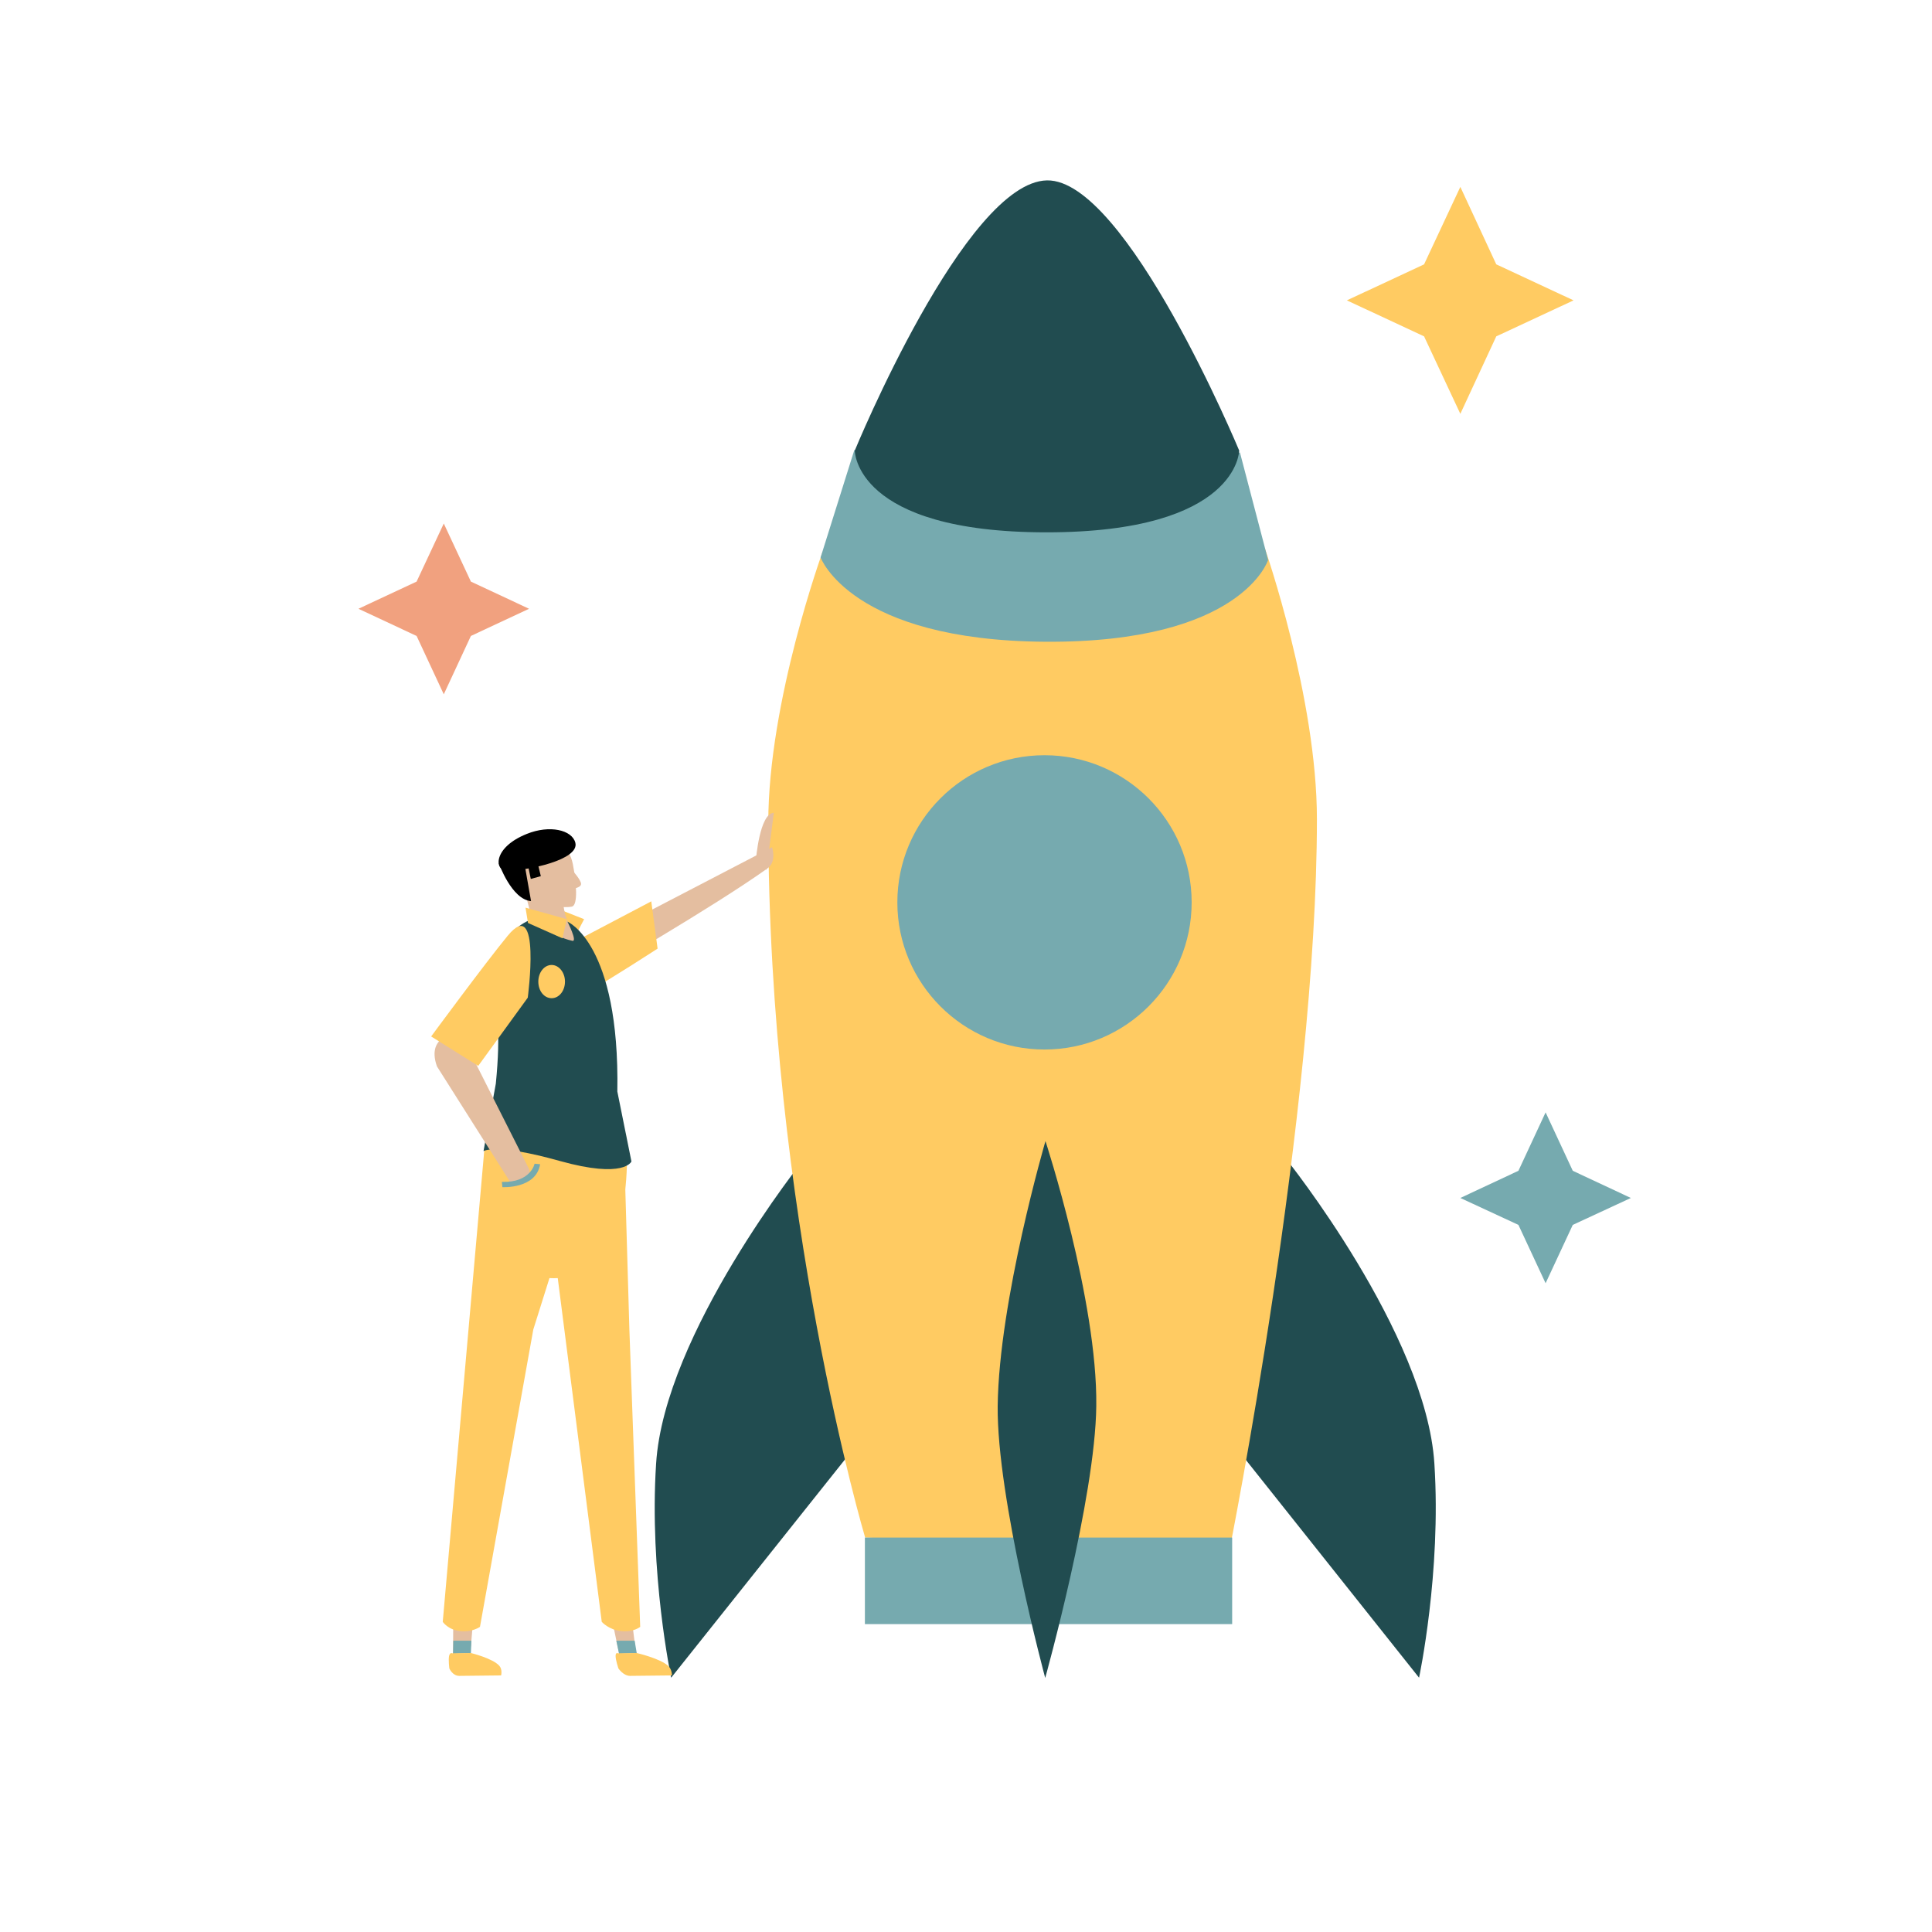
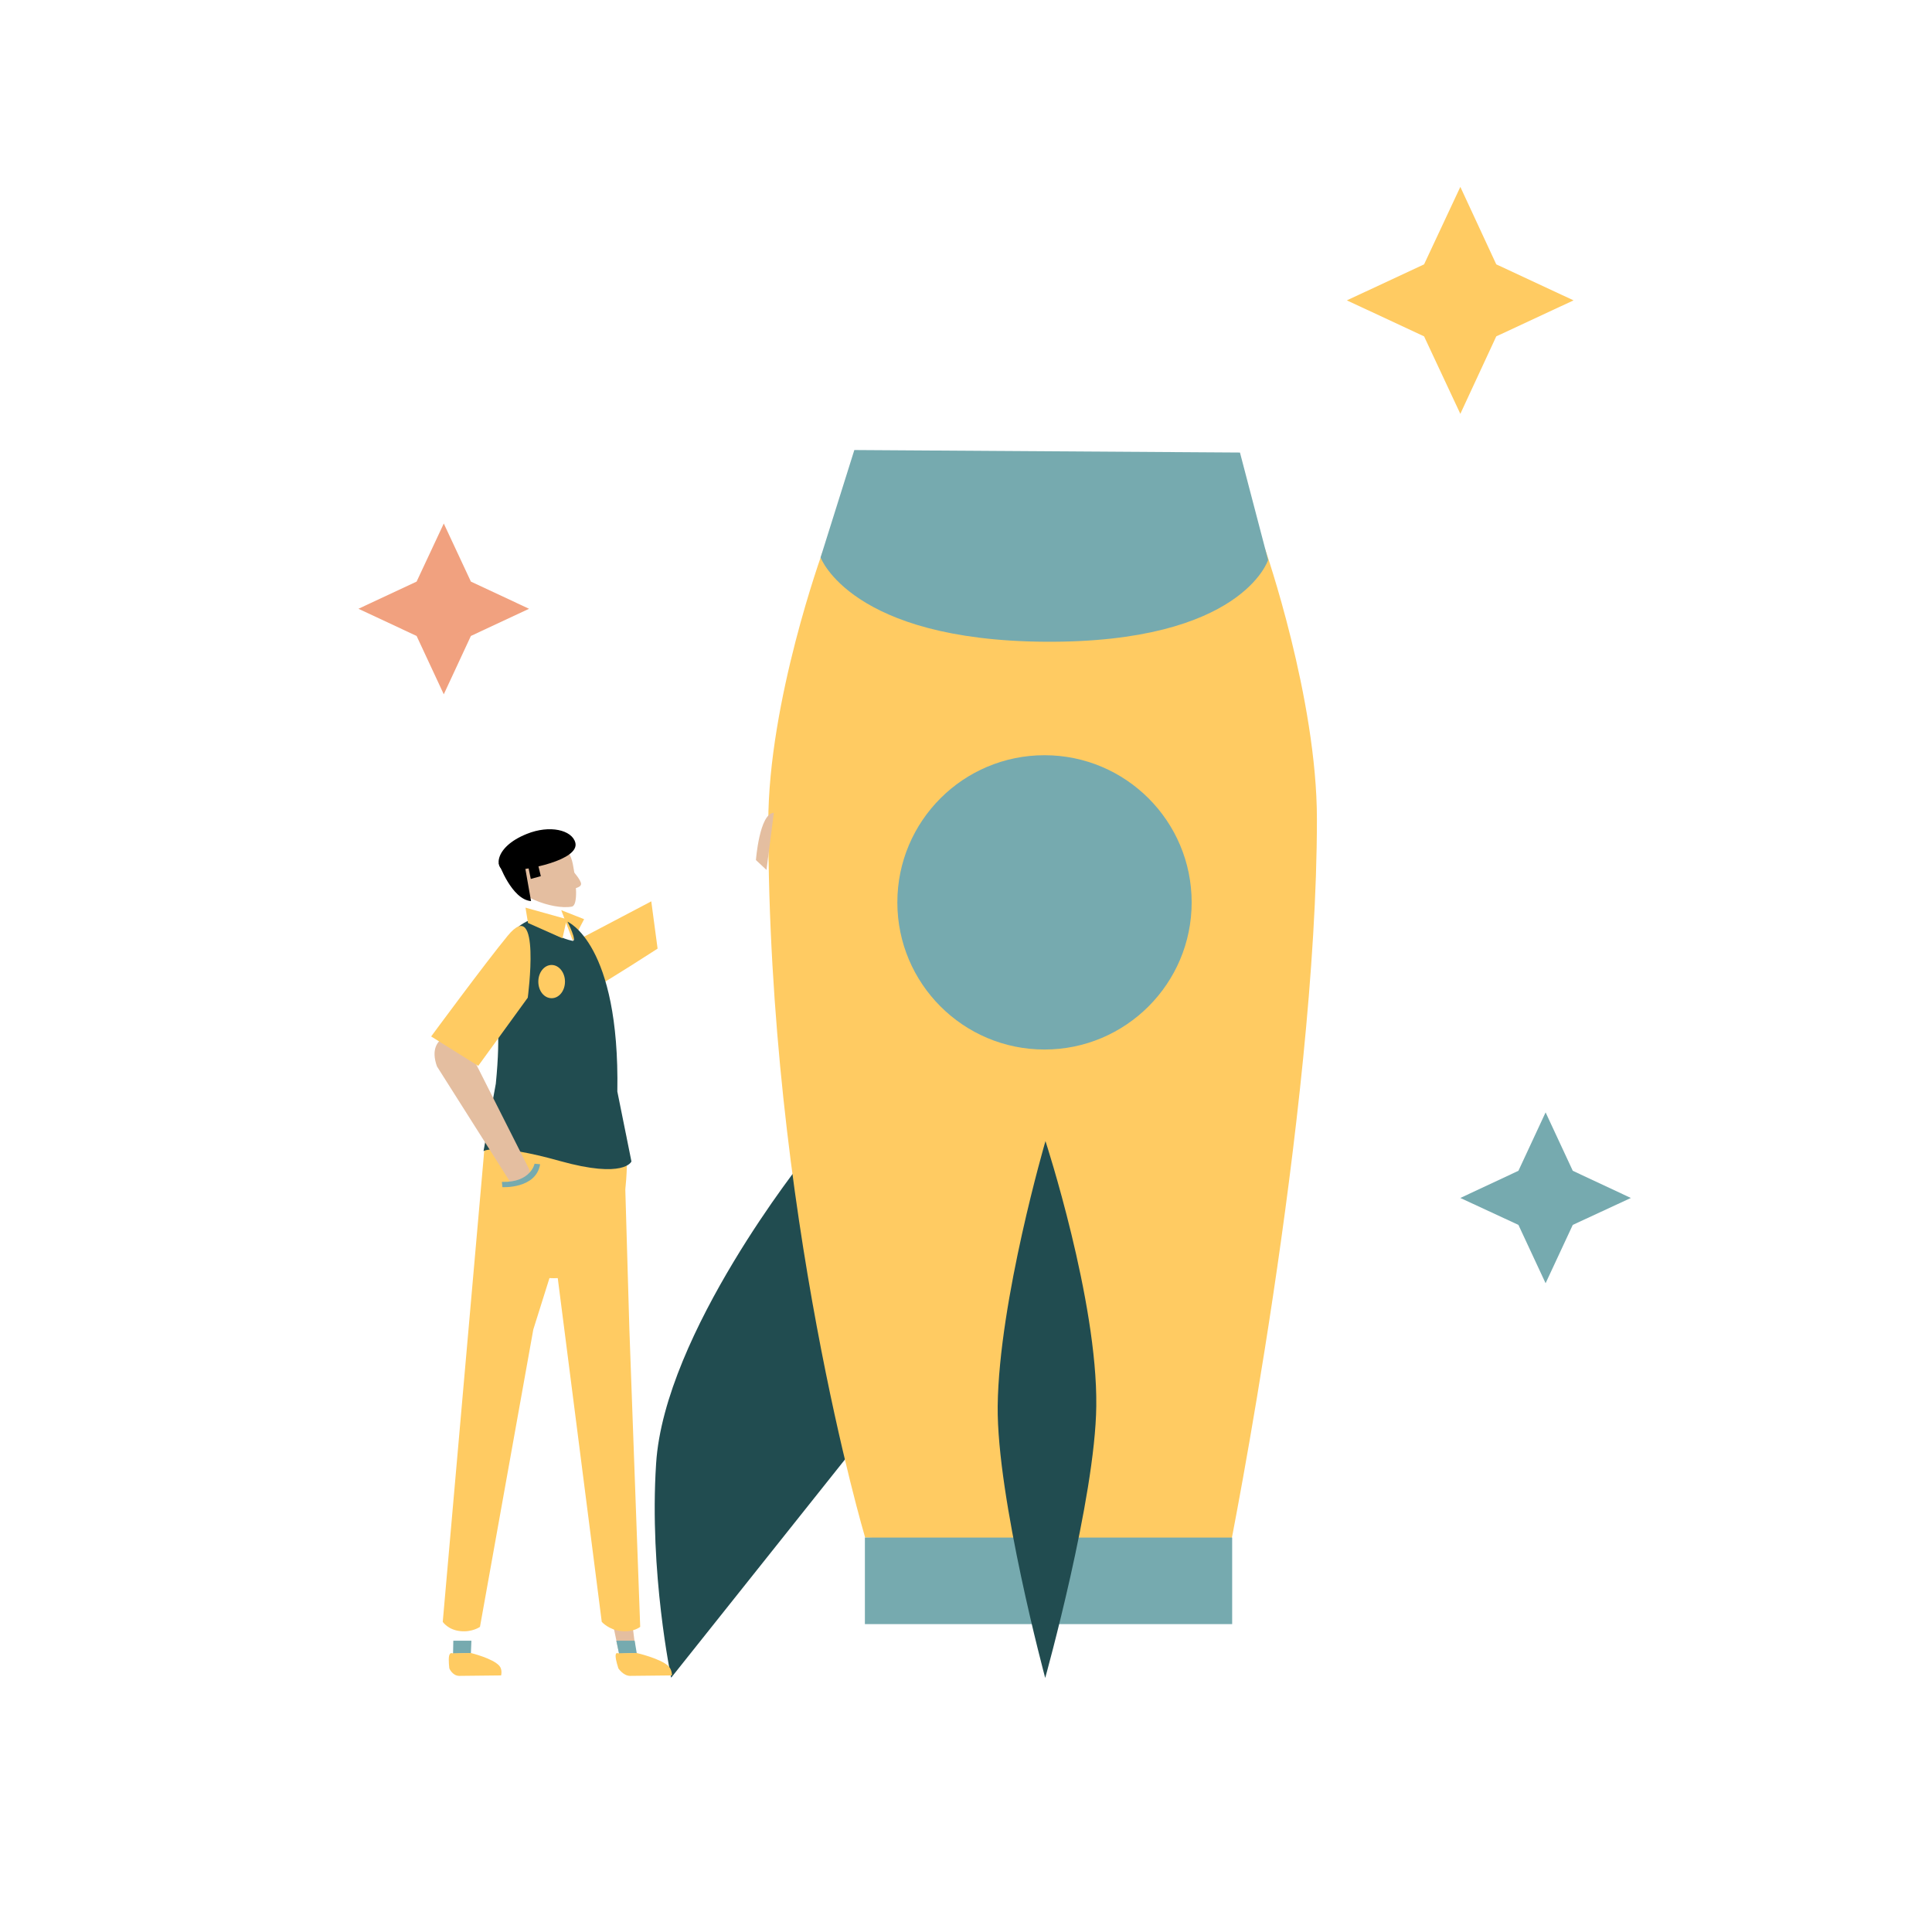
<svg xmlns="http://www.w3.org/2000/svg" width="40" zoomAndPan="magnify" viewBox="0 0 30 30" height="40" preserveAspectRatio="xMidYMid meet" version="1.0">
  <defs>
    <clipPath id="a8188eb7e4">
      <path d="M 20.914 2.902 L 24.434 2.902 L 24.434 6.426 L 20.914 6.426 Z M 20.914 2.902 " clip-rule="nonzero" />
    </clipPath>
    <clipPath id="96eef4fef3">
      <path d="M 22.676 2.902 L 23.234 4.105 L 24.434 4.664 L 23.234 5.223 L 22.676 6.426 L 22.113 5.223 L 20.914 4.664 L 22.113 4.105 Z M 22.676 2.902 " clip-rule="nonzero" />
    </clipPath>
    <clipPath id="6d98feb132">
      <path d="M 5.566 8.129 L 8.215 8.129 L 8.215 10.781 L 5.566 10.781 Z M 5.566 8.129 " clip-rule="nonzero" />
    </clipPath>
    <clipPath id="62b1115732">
      <path d="M 6.891 8.129 L 7.312 9.031 L 8.215 9.453 L 7.312 9.875 L 6.891 10.781 L 6.469 9.875 L 5.566 9.453 L 6.469 9.031 Z M 6.891 8.129 " clip-rule="nonzero" />
    </clipPath>
    <clipPath id="b6ccd7dcef">
      <path d="M 22.676 17.273 L 25.324 17.273 L 25.324 19.926 L 22.676 19.926 Z M 22.676 17.273 " clip-rule="nonzero" />
    </clipPath>
    <clipPath id="372a34e28d">
      <path d="M 24 17.273 L 24.422 18.18 L 25.324 18.602 L 24.422 19.02 L 24 19.926 L 23.578 19.02 L 22.676 18.602 L 23.578 18.18 Z M 24 17.273 " clip-rule="nonzero" />
    </clipPath>
  </defs>
  <path fill="#214c50" d="M 12.492 17.988 C 12.492 17.988 10.316 20.703 10.188 22.727 C 10.078 24.418 10.422 26.051 10.422 26.051 C 10.422 26.051 13.141 22.637 13.141 22.637 C 13.141 22.637 12.492 17.988 12.492 17.988 Z M 12.492 17.988 " fill-opacity="1" fill-rule="nonzero" />
-   <path fill="#214c50" d="M 19.965 17.988 C 19.965 17.988 22.145 20.703 22.273 22.727 C 22.383 24.418 22.035 26.051 22.035 26.051 C 22.035 26.051 19.32 22.637 19.32 22.637 C 19.32 22.637 19.965 17.988 19.965 17.988 Z M 19.965 17.988 " fill-opacity="1" fill-rule="nonzero" />
  <path fill="#ffcb62" d="M 19.086 24.098 C 19.086 24.098 13.434 23.875 13.434 23.875 C 13.434 23.875 11.93 18.824 11.93 12.773 C 11.93 10.887 12.773 8.57 12.773 8.57 C 12.773 8.57 19.645 8.527 19.645 8.527 C 19.645 8.527 20.449 10.84 20.449 12.719 C 20.449 17.289 19.086 24.098 19.086 24.098 Z M 19.086 24.098 " fill-opacity="1" fill-rule="nonzero" />
  <path fill="#76aaaf" d="M 13.266 6.988 C 13.266 6.988 12.742 8.656 12.742 8.656 C 12.742 8.656 13.211 9.945 16.23 9.965 C 19.289 9.984 19.691 8.695 19.691 8.695 C 19.691 8.695 19.254 7.027 19.254 7.027 C 19.254 7.027 13.266 6.988 13.266 6.988 Z M 13.266 6.988 " fill-opacity="1" fill-rule="nonzero" />
-   <path fill="#214c50" d="M 13.273 6.996 C 13.273 6.996 14.988 2.824 16.258 2.801 C 17.488 2.781 19.242 6.996 19.242 6.996 C 19.242 6.996 19.234 8.266 16.25 8.266 C 13.266 8.266 13.273 6.996 13.273 6.996 Z M 13.273 6.996 " fill-opacity="1" fill-rule="nonzero" />
  <path fill="#76aaaf" d="M 19.133 25.219 C 19.133 25.219 13.43 25.219 13.43 25.219 C 13.43 25.219 13.43 23.875 13.43 23.875 C 13.43 23.875 19.133 23.875 19.133 23.875 C 19.133 23.875 19.133 25.219 19.133 25.219 Z M 19.133 25.219 " fill-opacity="1" fill-rule="nonzero" />
  <path fill="#214c50" d="M 16.234 17.719 C 16.234 17.719 15.512 20.188 15.492 21.832 C 15.477 23.262 16.23 26.055 16.23 26.055 C 16.23 26.055 17.008 23.266 17.023 21.832 C 17.043 20.195 16.234 17.719 16.234 17.719 Z M 16.234 17.719 " fill-opacity="1" fill-rule="nonzero" />
  <path fill="#76aaaf" d="M 18.504 14.012 C 18.504 15.273 17.48 16.297 16.219 16.297 C 14.957 16.297 13.934 15.273 13.934 14.012 C 13.934 12.75 14.957 11.727 16.219 11.727 C 17.48 11.727 18.504 12.75 18.504 14.012 Z M 18.504 14.012 " fill-opacity="1" fill-rule="nonzero" />
-   <path fill="#e4bea0" d="M 9.246 14.582 C 9.246 14.582 11.988 13.156 11.988 13.156 C 11.988 13.156 12.066 13.375 11.918 13.484 C 11.055 14.098 9.312 15.102 9.312 15.102 C 9.312 15.102 9.246 14.582 9.246 14.582 Z M 9.246 14.582 " fill-opacity="1" fill-rule="nonzero" />
  <path fill="#ffcb62" d="M 8.824 15.266 C 9.031 15.34 8.941 15.445 9.266 15.316 C 9.371 15.273 10.211 14.73 10.211 14.73 C 10.211 14.73 10.113 13.996 10.113 13.996 C 10.113 13.996 8.887 14.641 8.887 14.641 C 8.887 14.641 8.586 15.18 8.824 15.266 Z M 8.824 15.266 " fill-opacity="1" fill-rule="nonzero" />
  <path fill="#e4bea0" d="M 11.738 13.355 C 11.738 13.355 11.793 12.629 12.016 12.621 C 12.016 12.621 11.902 13.508 11.902 13.508 C 11.902 13.508 11.738 13.355 11.738 13.355 Z M 11.738 13.355 " fill-opacity="1" fill-rule="nonzero" />
  <path fill="#ffcb62" d="M 8.715 14.133 C 8.715 14.133 9.07 14.273 9.07 14.273 C 9.07 14.273 8.895 14.609 8.895 14.609 C 8.895 14.609 8.715 14.133 8.715 14.133 Z M 8.715 14.133 " fill-opacity="1" fill-rule="nonzero" />
  <path fill="#ffcb62" d="M 7.543 17.68 C 7.543 17.68 7.238 19.848 8.598 19.848 C 9.961 19.848 9.719 17.602 9.719 17.602 C 9.719 17.602 7.543 17.68 7.543 17.68 Z M 7.543 17.68 " fill-opacity="1" fill-rule="nonzero" />
-   <path fill="#e4bea0" d="M 8.086 13.676 C 8.086 13.676 8.438 14.59 8.156 14.688 C 7.879 14.785 9.031 14.688 9.031 14.688 C 9.031 14.688 9.031 14.73 8.953 14.57 C 8.914 14.492 8.805 14.344 8.766 14.156 C 8.738 14.023 8.715 13.859 8.691 13.652 C 8.578 12.562 8.086 13.676 8.086 13.676 Z M 8.086 13.676 " fill-opacity="1" fill-rule="nonzero" />
-   <path fill="#e4bea0" d="M 7.039 25.023 C 7.039 25.023 7.035 25.695 7.035 25.695 C 7.035 25.695 7.312 25.566 7.312 25.566 C 7.312 25.566 7.359 25.012 7.359 25.012 C 7.359 25.012 7.039 25.023 7.039 25.023 Z M 7.039 25.023 " fill-opacity="1" fill-rule="nonzero" />
  <path fill="#76aaaf" d="M 7.035 25.68 C 7.035 25.68 7.039 25.477 7.039 25.477 C 7.039 25.477 7.32 25.477 7.32 25.477 C 7.32 25.477 7.312 25.668 7.312 25.668 C 7.312 25.668 7.035 25.68 7.035 25.68 Z M 7.035 25.68 " fill-opacity="1" fill-rule="nonzero" />
  <path fill="#ffcb62" d="M 7.129 26.023 C 7.023 26.02 6.977 25.906 6.977 25.906 C 6.977 25.906 6.961 25.777 6.973 25.715 C 6.988 25.652 7.02 25.672 7.02 25.672 C 7.02 25.672 7.312 25.668 7.312 25.668 C 7.312 25.668 7.652 25.75 7.754 25.867 C 7.805 25.926 7.781 26.016 7.781 26.016 C 7.781 26.016 7.129 26.023 7.129 26.023 Z M 7.129 26.023 " fill-opacity="1" fill-rule="nonzero" />
  <path fill="#ffcb62" d="M 7.527 17.781 C 7.527 17.781 6.875 25.184 6.875 25.184 C 6.875 25.184 6.957 25.309 7.148 25.328 C 7.332 25.348 7.453 25.262 7.453 25.262 C 7.453 25.262 8.281 20.645 8.281 20.645 C 8.281 20.645 8.895 18.691 8.895 18.691 C 8.895 18.691 7.527 17.781 7.527 17.781 Z M 7.527 17.781 " fill-opacity="1" fill-rule="nonzero" />
  <path fill="#e4bea0" d="M 9.477 25.023 C 9.477 25.023 9.617 25.695 9.617 25.695 C 9.617 25.695 9.863 25.566 9.863 25.566 C 9.863 25.566 9.793 25.012 9.793 25.012 C 9.793 25.012 9.477 25.023 9.477 25.023 Z M 9.477 25.023 " fill-opacity="1" fill-rule="nonzero" />
  <path fill="#76aaaf" d="M 9.613 25.68 C 9.613 25.68 9.57 25.477 9.57 25.477 C 9.57 25.477 9.855 25.477 9.855 25.477 C 9.855 25.477 9.887 25.668 9.887 25.668 C 9.887 25.668 9.613 25.68 9.613 25.68 Z M 9.613 25.68 " fill-opacity="1" fill-rule="nonzero" />
  <path fill="#ffcb62" d="M 9.781 26.023 C 9.676 26.02 9.602 25.906 9.602 25.906 C 9.602 25.906 9.559 25.777 9.559 25.715 C 9.559 25.652 9.594 25.672 9.594 25.672 C 9.594 25.672 9.887 25.668 9.887 25.668 C 9.887 25.668 10.246 25.75 10.375 25.867 C 10.438 25.926 10.434 26.016 10.434 26.016 C 10.434 26.016 9.781 26.023 9.781 26.023 Z M 9.781 26.023 " fill-opacity="1" fill-rule="nonzero" />
  <path fill="#ffcb62" d="M 8.457 18.254 C 8.457 18.254 9.344 25.184 9.344 25.184 C 9.344 25.184 9.453 25.309 9.648 25.328 C 9.836 25.348 9.941 25.262 9.941 25.262 C 9.941 25.262 9.773 20.645 9.773 20.645 C 9.773 20.645 9.707 18.375 9.707 18.375 C 9.707 18.375 8.457 18.254 8.457 18.254 Z M 8.457 18.254 " fill-opacity="1" fill-rule="nonzero" />
  <path fill="#e4bea0" d="M 8.895 13.418 C 8.953 13.715 8.977 14.059 8.879 14.078 C 8.578 14.133 7.953 13.902 7.895 13.605 C 7.84 13.305 7.953 13.031 8.25 12.977 C 8.551 12.918 8.84 13.117 8.895 13.418 Z M 8.895 13.418 " fill-opacity="1" fill-rule="nonzero" />
  <path fill="#e4bea0" d="M 8.898 13.527 C 8.898 13.527 9.02 13.664 9.023 13.723 C 9.023 13.758 8.992 13.773 8.949 13.789 C 8.902 13.805 8.898 13.527 8.898 13.527 Z M 8.898 13.527 " fill-opacity="1" fill-rule="nonzero" />
  <path fill="#000000" d="M 8.188 13.387 C 8.188 13.387 8.242 13.648 8.242 13.648 C 8.242 13.648 8.398 13.605 8.398 13.605 C 8.398 13.605 8.328 13.316 8.328 13.316 C 8.328 13.316 8.188 13.387 8.188 13.387 Z M 8.188 13.387 " fill-opacity="1" fill-rule="nonzero" />
  <path fill="#000000" d="M 7.867 13.52 C 7.676 13.52 7.652 13.16 8.18 12.949 C 8.535 12.805 8.883 12.887 8.934 13.086 C 9 13.352 8.191 13.52 7.867 13.52 Z M 7.867 13.52 " fill-opacity="1" fill-rule="nonzero" />
  <path fill="#000000" d="M 7.746 13.406 C 7.746 13.406 7.945 13.969 8.246 13.992 C 8.246 13.992 8.125 13.305 8.125 13.305 C 8.125 13.305 7.746 13.406 7.746 13.406 Z M 7.746 13.406 " fill-opacity="1" fill-rule="nonzero" />
  <path fill="#214c50" d="M 9.805 18.035 C 9.805 18.035 9.699 18.309 8.691 18.027 C 7.688 17.746 7.508 17.875 7.508 17.875 C 7.508 17.875 7.699 16.828 7.699 16.828 C 7.781 16 7.711 15.703 7.66 15.336 C 7.617 15.012 7.789 14.453 8.258 14.273 C 8.258 14.273 8.578 14.543 8.887 14.609 C 8.973 14.629 8.812 14.312 8.812 14.312 C 8.812 14.312 9.625 14.648 9.586 16.949 C 9.586 16.949 9.805 18.035 9.805 18.035 Z M 9.805 18.035 " fill-opacity="1" fill-rule="nonzero" />
  <path fill="#ffcb62" d="M 8.199 14.332 C 8.199 14.332 8.16 14.094 8.16 14.094 C 8.16 14.094 8.801 14.273 8.801 14.273 C 8.801 14.273 8.734 14.57 8.734 14.57 C 8.734 14.57 8.199 14.332 8.199 14.332 Z M 8.199 14.332 " fill-opacity="1" fill-rule="nonzero" />
  <path fill="#ffcb62" d="M 8.773 15.242 C 8.773 15.387 8.68 15.5 8.566 15.5 C 8.449 15.5 8.359 15.387 8.359 15.242 C 8.359 15.102 8.449 14.984 8.566 14.984 C 8.68 14.984 8.773 15.102 8.773 15.242 Z M 8.773 15.242 " fill-opacity="1" fill-rule="nonzero" />
  <path fill="#e4bea0" d="M 6.785 16.559 C 6.785 16.559 7.918 18.348 7.918 18.348 C 7.918 18.348 8.051 18.426 8.16 18.336 C 8.277 18.234 8.199 18.121 8.199 18.121 C 8.199 18.121 7.148 16.039 7.148 16.039 C 7.148 16.039 6.602 16.043 6.785 16.559 Z M 6.785 16.559 " fill-opacity="1" fill-rule="nonzero" />
-   <path fill="#76aaaf" d="M 7.801 18.434 C 7.801 18.434 8.324 18.465 8.387 18.078 C 8.387 18.078 8.301 18.07 8.301 18.07 C 8.301 18.07 8.242 18.367 7.793 18.352 C 7.793 18.352 7.801 18.434 7.801 18.434 Z M 7.801 18.434 " fill-opacity="1" fill-rule="nonzero" />
+   <path fill="#76aaaf" d="M 7.801 18.434 C 7.801 18.434 8.324 18.465 8.387 18.078 C 8.387 18.078 8.301 18.07 8.301 18.07 C 8.301 18.07 8.242 18.367 7.793 18.352 C 7.793 18.352 7.801 18.434 7.801 18.434 M 7.801 18.434 " fill-opacity="1" fill-rule="nonzero" />
  <path fill="#ffcb62" d="M 7.883 14.531 C 7.535 14.953 6.695 16.094 6.695 16.094 C 6.695 16.094 7.426 16.551 7.426 16.551 C 7.426 16.551 8.195 15.492 8.195 15.492 C 8.195 15.492 8.41 13.887 7.883 14.531 Z M 7.883 14.531 " fill-opacity="1" fill-rule="nonzero" />
  <g clip-path="url(#a8188eb7e4)">
    <g clip-path="url(#96eef4fef3)">
      <path fill="#ffcb62" d="M 20.914 2.902 L 24.434 2.902 L 24.434 6.426 L 20.914 6.426 Z M 20.914 2.902 " fill-opacity="1" fill-rule="nonzero" />
    </g>
  </g>
  <g clip-path="url(#6d98feb132)">
    <g clip-path="url(#62b1115732)">
      <path fill="#f1a17f" d="M 5.566 8.129 L 8.215 8.129 L 8.215 10.781 L 5.566 10.781 Z M 5.566 8.129 " fill-opacity="1" fill-rule="nonzero" />
    </g>
  </g>
  <g clip-path="url(#b6ccd7dcef)">
    <g clip-path="url(#372a34e28d)">
      <path fill="#76aaaf" d="M 22.676 17.273 L 25.324 17.273 L 25.324 19.926 L 22.676 19.926 Z M 22.676 17.273 " fill-opacity="1" fill-rule="nonzero" />
    </g>
  </g>
</svg>